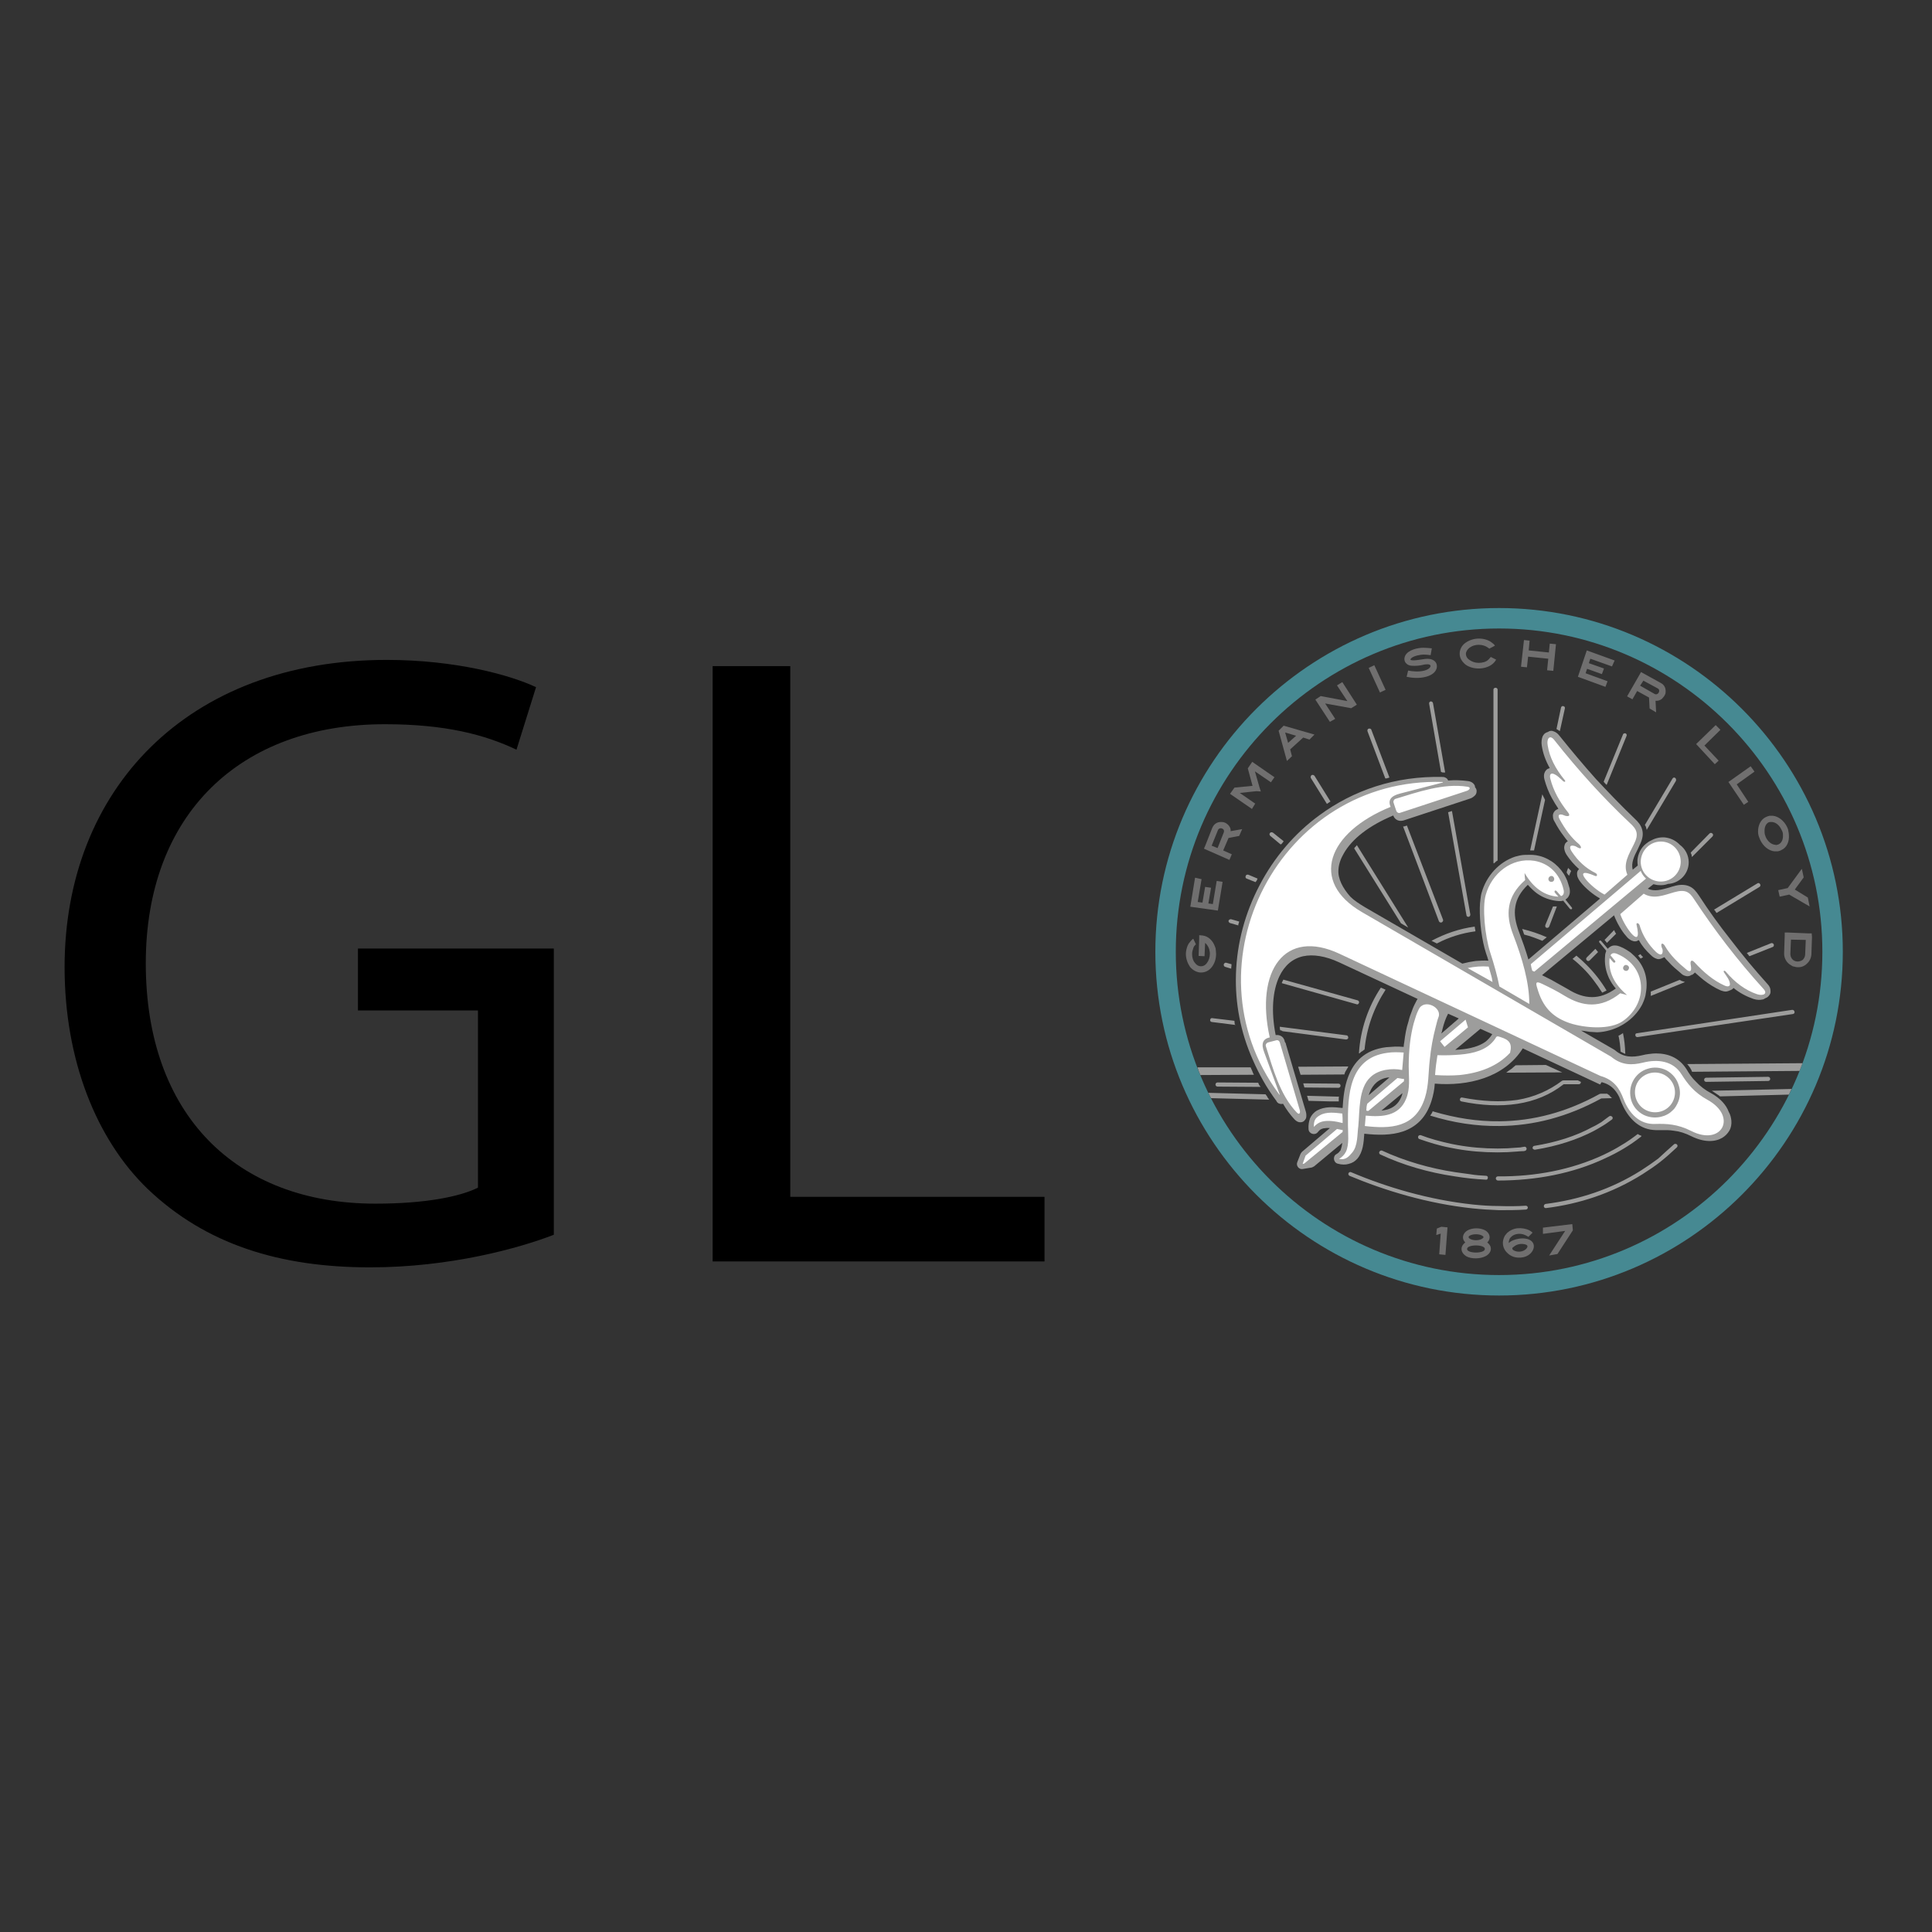
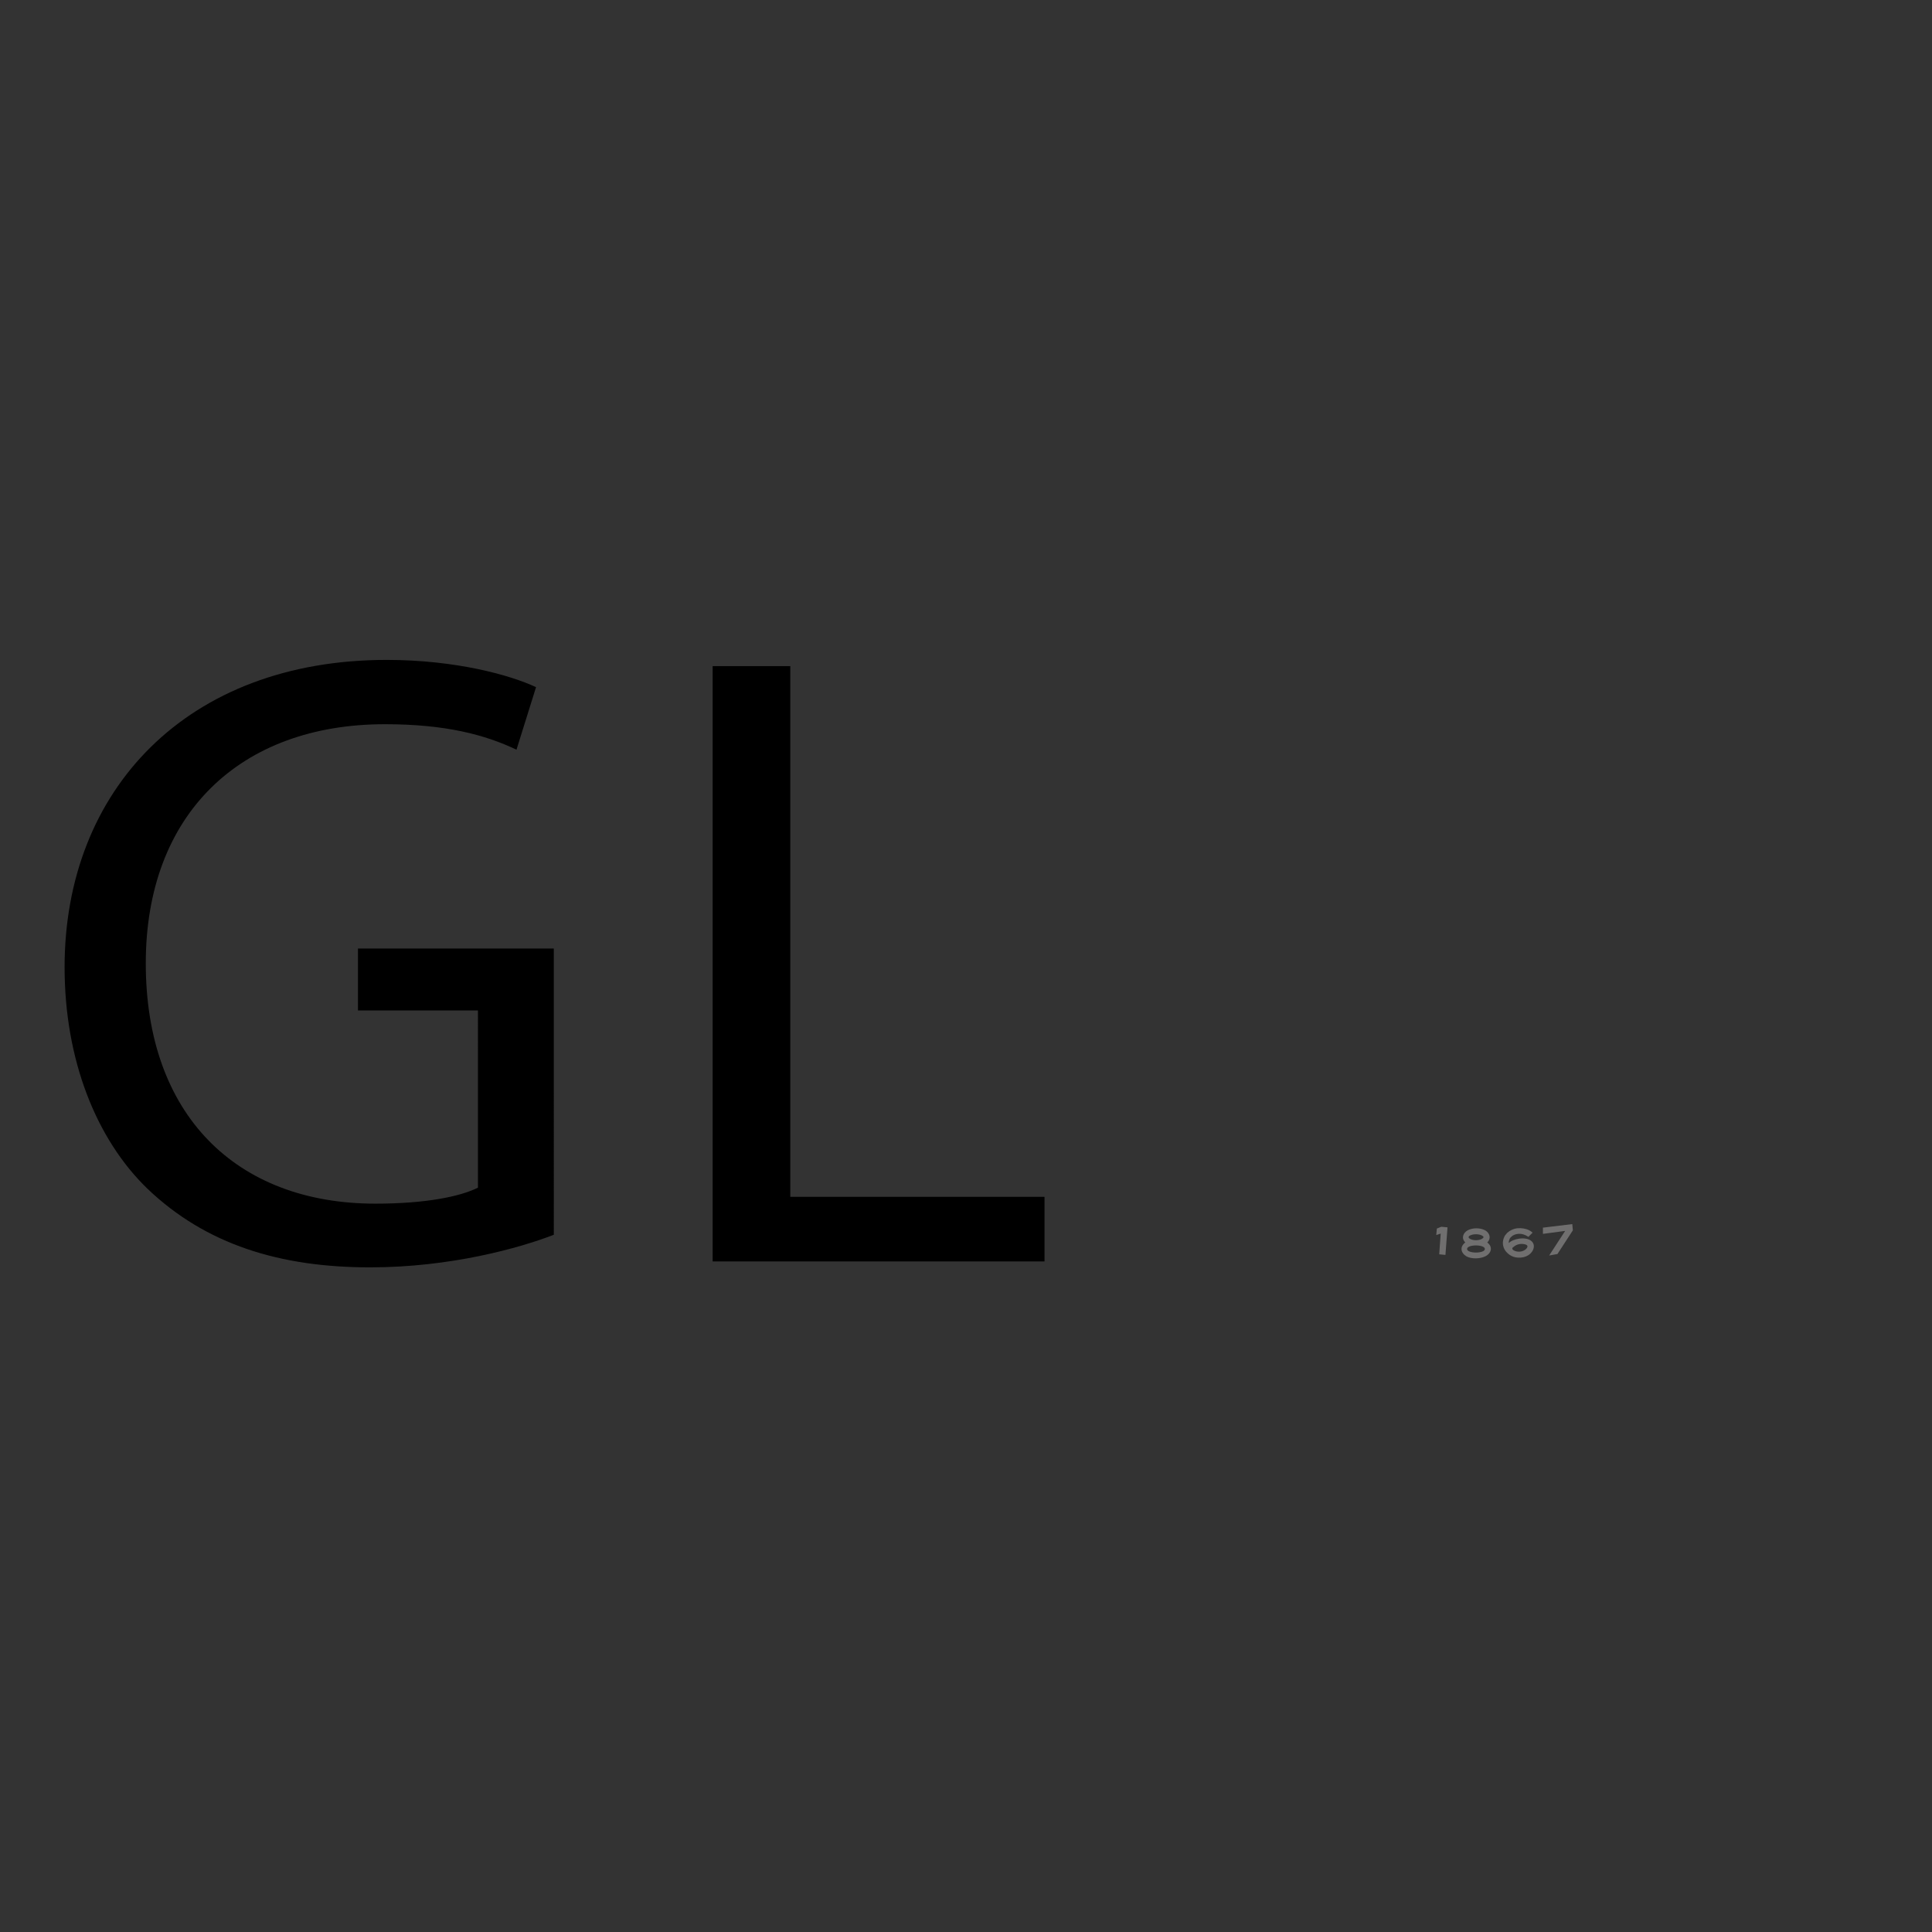
<svg xmlns="http://www.w3.org/2000/svg" version="1.1" id="layer" x="0px" y="0px" viewBox="0 0 652 652" style="enable-background:new 0 0 652 652;" xml:space="preserve">
  <rect x="0" y="0" width="652" height="652" fill="#333333" stroke="none" />
  <style type="text/css"> .st0{fill-rule:evenodd;clip-rule:evenodd;fill:#468992;} .st1{fill-rule:evenodd;clip-rule:evenodd;fill:#706F6F;} .st2{fill-rule:evenodd;clip-rule:evenodd;fill:#9D9D9C;} .st3{fill-rule:evenodd;clip-rule:evenodd;fill:#FFFFFF;} </style>
  <g>
-     <path class="st0" d="M505.9,205.2c63.9,0,116,52.1,116,116s-52.1,116-116,116c-63.9,0-116-52.1-116-116S442,205.2,505.9,205.2 M505.9,212.1c60.1,0,109.1,49,109.1,109.1s-49,109.1-109.1,109.1c-60.1,0-109.1-49-109.1-109.1S445.8,212.1,505.9,212.1" />
-     <path class="st1" d="M482.8,221.1c-0.8-0.1-1.6-0.2-2.4-0.2c-0.9,0-3.4,0.4-4.2,1.3c-0.3,0.3-0.3,0.6,0.2,0.6 c1,0.2,2.7-0.2,3.7-0.3c1.1-0.2,2.2-0.3,3.2,0.1c1,0.4,1.7,1.2,1.6,2.5c-0.2,1.9-2.1,2.9-3.7,3.3c-2.2,0.6-4.7,0.4-6.5,0l0.5-2.1 c1.5,0.3,3.7,0.5,5.5,0c0.7-0.2,1.5-0.5,1.9-1.1c0.6-0.8-0.4-1.1-1.1-1c-0.3,0-0.6,0-1,0.1c-0.7,0.2-1.9,0.4-3.1,0.4 c-1.1,0-2.2,0-3-1c-0.5-0.6-0.6-1.5-0.2-2.4c1-2,4.2-2.7,6.2-2.7c0.9,0,1.8,0.1,2.8,0.2L482.8,221.1z M463.8,224.5l3.8,8.3 l-1.9,0.9l-3.8-8.3L463.8,224.5z M499.1,215.5L499.1,215.5c1.7,0,3.3,0.5,4.4,1.4c0.4,0.3,0.8,0.6,1,1l-1.9,1 c-0.1-0.1-0.3-0.2-0.4-0.3c-0.8-0.6-1.9-1-3.2-1c-1.2,0-2.3,0.4-3.1,1c-0.7,0.6-1.2,1.3-1.2,2.1c0,0.7,0.4,1.5,1.2,2 c0.8,0.6,1.9,1,3.1,1c1.3,0,2.4-0.3,3.2-1c0.3-0.3,0.6-0.6,0.9-1l1.8,0.9c-0.3,0.6-0.8,1.2-1.5,1.7c-1.1,0.8-2.7,1.3-4.4,1.3 c-1.7,0-3.3-0.5-4.4-1.3c-1.2-1-2-2.2-2-3.7c0-1.4,0.7-2.8,2-3.7C495.9,216,497.5,215.5,499.1,215.5 M516.2,216.2l-0.3,3.3l6.8,0.7 l0.3-3l2.1,0.2l-0.9,9l-2.1-0.2l0.4-3.9l-6.8-0.7l-0.4,3.6l-2-0.2l1-9L516.2,216.2z M403.6,318.7c-0.2,0.1-0.3,0.3-0.5,0.5 c-0.2,0.2-0.3,0.5-0.4,0.8c-0.2,0.6-0.4,1.2-0.4,1.9c0,1.2,0.3,2.3,1,3.1c0.5,0.7,1.2,1.1,2,1.1c0.8,0,1.5-0.4,2-1.1 c0.6-0.8,1-1.9,1-3.1v0c0-0.3,0-0.7-0.1-0.9c0-0.3-0.1-0.6-0.2-0.9c-0.3-0.8-0.8-1.5-1.3-1.9l-0.2,4.5l-2-0.1l0.2-5.9l0-1.1 l1.1,0.1c1.9,0.2,3.5,1.7,4.2,3.7c0.2,0.4,0.3,0.8,0.3,1.2c0,0.4,0.1,0.8,0.1,1.3v0c0,1.7-0.5,3.2-1.4,4.4 c-0.9,1.2-2.2,1.9-3.7,1.9c-1.4,0-2.8-0.8-3.7-1.9c-0.8-1.2-1.4-2.7-1.4-4.4c0-1,0.3-2,0.6-2.8c0.2-0.4,0.4-0.8,0.7-1.1 c0.2-0.3,0.5-0.6,0.8-0.9c0.1-0.1,0.2-0.2,0.4-0.3L403.6,318.7z M405.5,296.7l-1.3,7.7l1.6,0.2l0.9-5.3l2,0.3l-0.9,5.3l1.5,0.2 l1.3-7.8l2,0.3l-1.6,9.7l-9.3-1.3l1.6-9.8L405.5,296.7z M410.9,286.2l2.1-5.3c0.5-1.3-1.5-2-2-0.7l-2.1,5.2L410.9,286.2z M418.2,282.1l-3.6,0.7l-1.8,4.2l2.9,1.3l-0.8,1.9l-7.7-3.4l-0.9-0.4l0.4-0.9l2.4-6.1c0.6-1.4,1.7-2,2.9-2c0.4,0,0.9,0,1.3,0.2 c0.4,0.1,0.7,0.4,1.1,0.7c0.6,0.6,1,1.3,0.9,2.2l3.9-0.7L418.2,282.1z M422.5,273l-7.4-5.1l1.5-2.1l6.1-0.6l-1.6-5.9l1.5-2.2 l7.5,5.2l-1.2,1.7l-5.4-3.7l1.6,5.6l0.4,1.2L424,267l-5.6,0.6l5.2,3.6L422.5,273z M544,224.9l-7.3-2.6l-0.5,1.5l5.1,1.8l-0.7,1.9 l-5-1.8l-0.5,1.5l7.4,2.7l-0.7,1.9l-9.3-3.4l3-8.9l9.4,3.4L544,224.9z M553.5,231.4l4.9,2.8c1.2,0.6,2.2-1.3,1-1.9l-4.8-2.6 L553.5,231.4z M556.7,239.1l-0.2-3.7l-4-2.2l-1.6,2.8l-1.8-1l4.2-7.3l0.5-0.9l0.9,0.5l5.8,3.2c1.3,0.7,1.7,1.9,1.6,3.1 c0,0.5-0.2,0.8-0.4,1.2c-0.2,0.3-0.5,0.7-0.8,1c-0.6,0.5-1.4,0.8-2.2,0.7l0.2,3.9L556.7,239.1z M439.8,248.9l-4.4,4l0.6,2.3 l-1.7,1.6l-2.8-10.2l1.7-1.7l10.4,3l-1.7,1.7L439.8,248.9z M433.7,247.2l1,3.5l2.7-2.4L433.7,247.2z M448.8,243.6l-4.9-7.5l1.8-1.2 l9,1.7l-3.5-5.3l1.8-1.1l4.9,7.6l-1.9,1.2l-8.8-1.6l3.4,5.2L448.8,243.6z M575.2,251.6l4.8,5.1l-1.3,1.2l-6.3-6.8l6.6-6.4l1.6,1.6 L575.2,251.6z M586.1,264.7l3.9,5.9l-1.5,1l-5.2-7.7l7.5-5.3l1.3,1.8L586.1,264.7z M596,275.7L596,275.7c0.4-0.2,0.8-0.3,1.2-0.4 c0.4,0,0.8,0,1.1,0c1.9,0.2,3.8,1.7,4.8,3.8v0v0c0.2,0.4,0.4,0.9,0.4,1.3c0.1,0.4,0.2,0.9,0.2,1.3c0.2,2.3-0.7,4.4-2.6,5.2 c-0.3,0.2-0.7,0.3-1.1,0.4c-0.4,0-0.8,0-1.2,0c-1.9-0.2-3.8-1.7-4.8-3.9c-0.2-0.4-0.3-0.8-0.5-1.3c-0.1-0.4-0.2-0.8-0.2-1.2 C593.2,278.6,594.2,276.5,596,275.7 M596.9,277.5L596.9,277.5c-1,0.5-1.5,1.7-1.4,3.2c0,0.3,0,0.6,0.1,0.9c0.1,0.3,0.2,0.6,0.3,0.9 v0c0.7,1.5,1.9,2.5,3.2,2.6c0.2,0.1,0.4,0.1,0.6,0c0.2,0,0.4-0.1,0.6-0.2c1-0.5,1.5-1.7,1.4-3.1c0-0.4,0-0.6-0.1-0.9 c-0.1-0.3-0.2-0.6-0.4-0.9c-0.7-1.5-1.9-2.5-3.2-2.6c-0.2,0-0.4,0-0.7,0C597.3,277.4,597.1,277.5,596.9,277.5 M603.8,301.9 l-3.2,0.7l-0.5-2.2l3.2-0.7l4.7-6.4l0.1,0l0.6,2.8l-3,4.1l4.4,2.7l0.6,3L603.8,301.9z M611.5,316.2l-0.2,5.9v0 c-0.1,1.2-0.6,2.3-1.5,3.1c-0.8,0.8-1.9,1.3-3.2,1.2h-0.1c-0.3,0-0.7-0.1-1-0.2c-0.4,0-0.7-0.2-1-0.4c-1.5-0.8-2.5-2.4-2.4-4.2 l0.2-5.9l0-1h1l7.1,0.3l1,0L611.5,316.2z M609.4,317.2l-5-0.1l-0.2,4.8c0,1,0.5,1.9,1.3,2.3c0.9,0.5,2.1,0.3,2.9-0.3 c0.4-0.4,0.8-1.1,0.8-1.8L609.4,317.2z" />
    <path class="st1" d="M522.8,423.7l5.4-8.3l-7.5,1v-2.1l9.9-1.2l0.2,2.1l-5.2,8L522.8,423.7z M510.9,422c1.3,0.7,3.2,0.5,4.2-0.6 c0.7-0.8,0.4-1.3-0.6-1.5c-1.3-0.3-2.7,0-3.7,0.9C510.2,421.1,510.2,421.6,510.9,422 M515.8,417.4c-1.1-0.7-2.1-1.1-3.5-1 c-0.9,0.1-1.7,0.4-2.3,1c-0.2,0.2-0.4,0.4-0.5,0.6c-0.2,0.5-0.4,1-0.3,1.5c1.2-1.4,5.8-2.4,7.7-0.6c1.2,1.1,0.8,2.8-0.2,3.9 c-0.8,0.9-2,1.5-3.5,1.6c-1.2,0.1-2.3-0.1-3.2-0.6c-0.8-0.4-1.4-1-1.9-1.6c-0.5-0.7-0.8-1.4-0.9-2.3c-0.1-0.9,0.1-1.8,0.6-2.8 c0.3-0.4,0.6-0.8,0.9-1.1c0.9-0.8,2.2-1.4,3.5-1.5c1.3-0.1,2.7,0.1,3.9,0.7c0.4,0.2,0.8,0.5,1.1,0.8L515.8,417.4z M484.9,414.6 l1.5-0.6l2.1,0.2l-0.7,9.3l-2.1-0.2l0.5-7l-1.5,0.5L484.9,414.6z M500.5,417.2c0.2,0.3,0.2,0.3,0,0.6c-1.1,1-3.7,1-4.8,0 c-0.1-0.2-0.1-0.3,0-0.6C496.8,416.3,499.4,416.3,500.5,417.2 M501.1,421.5c0,1.6-6,1.6-6,0C495.1,419.9,501.1,419.9,501.1,421.5 M501.4,423.9c2-1.1,2.4-3.2,0.5-4.6c1.4-1.3,0.9-3.2-0.7-4.1c-1.7-0.9-4.2-0.9-5.9,0c-1.6,0.9-2.2,2.7-0.8,4.1 c-1.9,1.4-1.6,3.5,0.4,4.7C496.6,424.9,499.5,424.9,501.4,423.9" />
-     <path class="st2" d="M484.2,365.7L484.2,365.7c-0.1,1.9-0.5,3.9-1.1,5.8c-1.8,5.8-5.3,8.8-9.5,10.3c-4.1,1.4-8.7,1.3-13.2,0.8v0.2 c-0.2,2.8-0.4,5.9-2.3,8.2c-0.8,0.9-1.7,1.5-3,1.8c-1,0.3-2.3,0.3-3.7-0.1c-1.4-0.4-1.7-2.5-0.4-3.2c0.5-0.3,0.9-0.6,1.2-1.1 c0.1,0,0.1-0.1,0.2-0.2c0-0.1,0.1-0.2,0.1-0.3c0,0,0,0,0,0c0.2-0.6,0.4-1.4,0.5-2.2l-9.5,7.9c-0.1,0.1-0.6,0.3-0.8,0.4l-3,0.5 c-1.3,0.3-2.4-1.1-1.9-2.3l1.1-2.8c0-0.1,0.4-0.6,0.5-0.7l9.4-8c-0.8-0.1-1.6,0-2.2,0.1h0c-0.1,0-0.2,0.1-0.3,0.1l-0.3,0.1 c-0.5,0.2-0.9,0.6-1.3,1.1c-1,1.2-3,0.5-3.1-1c-0.1-1.4,0.1-2.6,0.5-3.7c0.5-1.1,1.3-2,2.3-2.6c2.7-1.5,5.7-1.2,8.5-0.9 c0.1,0,0.1,0,0.2,0c0.2-3.5,0.6-7.1,1.8-10.3c1.9-5.2,5.6-9.3,12.9-10.2c1-0.1,2-0.1,3-0.2c0.9,0,1.9,0,2.9,0.1h0 c0-0.5,0.1-1,0.2-1.6c0.3-2.5,0.7-4.8,1.4-6.9c0.3-1.3,0.7-2.5,1.2-3.7c0.4-1.2,1-2.4,1.6-3.5c0.1-0.2,0.2-0.3,0.3-0.5L452,324.8 c-4.7-2.2-8.9-2.8-12.2-2.1c-1.8,0.4-3.4,1.2-4.7,2.3c-1.4,1.2-2.5,2.7-3.4,4.6c-2.2,4.8-2.8,11.6-1.2,19.7c1-0.1,1.9,0.2,2.5,0.9 c0.1,0.1,0.2,0.3,0.3,0.5c0.1,0.2,0.2,0.3,0.2,0.5v0l0.1,0.4c0.1,0.1,0.1,0.2,0.2,0.3c0.1,0.2,0.2,0.4,0.2,0.6l6.7,22.7 c0.2,0.7,0.2,1.4,0.1,2c-0.1,0.4-0.4,0.8-0.7,1.1c-0.5,0.4-1,0.5-1.7,0.4c-0.5-0.1-1-0.4-1.5-0.9c-1.5-1.6-2.8-3.4-3.9-5.3 c-0.5,0.1-0.9,0.1-1.4-0.1c-0.3-0.1-0.6-0.4-0.8-0.7v-0.1c-3.3-4.4-5.9-9.1-8-13.9c-4.2-9.4-6-19.2-5.7-28.9 c0.3-10.5,3.1-20.8,8-30.1c4.8-9.2,11.7-17.4,20.2-23.6c11.4-8.4,25.6-13.3,41.6-12.9c0.5,0,0.9,0.2,1.2,0.4 c0.3,0.2,0.5,0.5,0.6,0.8c2.3-0.2,4.5-0.1,6.8,0.2c0.7,0.1,1.3,0.4,1.7,0.8c0.4,0.4,0.6,0.8,0.6,1.3c0.4,0.4,0.6,1,0.5,1.5 c0,0.4-0.2,0.9-0.5,1.2c-0.4,0.4-1,0.9-1.7,1.1l-22.5,7.4c-0.2,0-0.4,0.1-0.6,0.1v0c-0.2,0-0.4,0-0.6,0c-1-0.1-1.9-0.8-2.2-1.8 c-8.2,3.4-13.9,7.9-16.7,12.8c-1,1.7-1.7,3.6-1.8,5.4c-0.3,3.1,1.5,6.4,4,9.2c1.3,1.3,3,2.4,5,3.6l32.8,19c1.5-0.4,3-0.7,4.5-0.9 c1.4-0.1,2.8-0.2,4.3-0.1c-0.2-0.8-0.5-1.6-0.8-2.5c-1.4-4.2-2.2-10.6-2.1-15.4c0-1,0.1-1.9,0.2-2.7c0.1-0.9,0.2-1.7,0.4-2.3v0 c1.6-5.7,5.9-10.4,11.3-12.2c1.1-0.3,2.2-0.6,3.4-0.6s2.3-0.1,3.5,0.1l0.1,0c3.8,0.6,7.2,2.8,9.5,6.4c0.4,0.7,0.8,1.5,1.1,2.2 c0.3,0.8,0.5,1.7,0.8,2.6v0c0.1,0.5,0.1,0.9,0.1,1.2h0c0,0.7-0.3,1.4-0.7,1.9c-0.2,0.2-0.5,0.5-0.8,0.7l2.1,2.6 c0.2,0.2,0.2,0.5,0,0.6c-0.1,0.1-0.4,0.1-0.6-0.1l-2.3-2.8c0,0-0.1,0-0.1,0.1c-0.4,0.1-0.9,0.1-1.3,0.1c-2.8-0.2-5.3-1.1-7.4-2.6 c-1.1-0.8-2.1-1.8-3.1-2.9c-2.5,2.4-3.8,4.8-4.2,7.3c-0.5,2.7,0.1,5.6,1.2,8.5c1.2,3.2,2.3,6.3,3.2,9.4l24.1-20.5l-0.1-0.2 c-2.2-1.2-4.9-3.5-6.3-5.3c-0.6-0.7-1-1.5-1.2-2.1c-0.2-1.1-0.1-1.8,0.6-2.4c-1.6-1.4-3-3-4.2-4.8c-0.5-0.8-0.7-1.4-0.8-2.1 c-0.1-0.6,0.1-1.2,0.3-1.7c0.2-0.3,0.5-0.6,0.9-0.8c-0.5-0.6-1-1.2-1.4-1.8c-1.1-1.4-2.1-3-3-4.7c-0.4-0.6-0.6-1.2-0.6-1.7 c-0.1-0.6,0-1.1,0.3-1.6c0.3-0.5,0.7-0.8,1.2-1c0.1,0,0.2-0.1,0.3-0.2c-0.8-1.2-1.5-2.3-2.2-3.6c-1.1-2-1.9-4.1-2.5-6.3 c-0.2-0.8-0.2-1.5,0-2.1c0.1-0.3,0.3-0.7,0.6-1c0.2-0.3,0.6-0.5,1-0.6c0,0,0.1-0.1,0.2-0.1c-1.4-2.5-2.3-5-2.7-7.6 c-0.2-1.2,0-2.3,0.3-3.1c0.3-0.5,0.6-1,1.1-1.2c0.2-0.1,0.3-0.2,0.5-0.2c0.1,0,0.1-0.1,0.2-0.1c0.6-0.4,1.2-0.5,1.9-0.2 c0.6,0.2,1.3,0.6,1.9,1.4c4.1,5.1,8.2,10,12.4,14.7c4.3,4.6,8.6,9.1,13,13.3c1.3,1.2,2.2,2.3,2.6,3.8c0.4,1.5,0.2,3.1-0.9,5.3 c-0.1,0.3-0.4,0.8-0.6,1.3c-1.2,2.3-2.3,4.6-1.7,6.9l1.7-1.4c-0.1-0.6-0.1-1.3-0.1-1.9c0.2-2,1.1-4,2.8-5.4 c0.6-0.5,1.2-0.9,1.9-1.2c1.4-0.8,3-1.1,4.5-1c1.9,0.2,3.7,1,5.1,2.5c1.8,1.3,3,3.5,3,5.9c0,3.9-3.1,7.1-7,7.3 c-1,0.4-2.1,0.5-3.2,0.4c-0.6,0-1.1-0.2-1.7-0.3l-1.9,1.5c2.3,1.1,4.7,0.3,7.3-0.4c0.5-0.2,1-0.3,1.3-0.4h0c2.3-0.7,4-0.6,5.4,0 c1.4,0.6,2.3,1.7,3.3,3.2c3.3,5.1,6.9,10.1,10.8,15c3.8,5,7.9,9.9,12.3,14.8c0.7,0.7,1,1.5,1,2.2c0.1,0.7-0.1,1.3-0.6,1.8 c-0.3,0.4-0.7,0.6-1.2,0.8c-0.3,0.2-0.6,0.4-0.9,0.4c-0.8,0.2-1.9,0.2-3.1-0.2c-2.3-0.8-4.6-2-6.7-3.7c-0.1,0.2-0.3,0.4-0.5,0.5 c-0.2,0.1-0.4,0.2-0.6,0.3c0,0,0,0-0.1,0c-0.3,0.2-0.7,0.3-1.1,0.4c-0.6,0.1-1.3-0.1-2.1-0.4c-2-0.9-3.9-2.1-5.7-3.5 c-1-0.8-1.9-1.6-2.9-2.5c-0.3,0.3-0.6,0.6-1,0.8c-0.1,0-0.1,0-0.2,0c-0.1,0.1-0.3,0.2-0.5,0.3c-0.5,0.2-1.1,0.2-1.6,0 c-0.5-0.1-1-0.4-1.5-0.9c-1.4-1.2-2.9-2.4-4.1-3.8c-0.5-0.5-1-1-1.4-1.6c-0.1,0.1-0.2,0.2-0.4,0.2c-0.1,0-0.1,0-0.2,0.1 c-0.1,0.1-0.3,0.1-0.5,0.2c-0.5,0.2-1.1,0.3-1.7,0c-0.6-0.2-1.2-0.6-1.8-1.2c-1.6-1.5-3-3.1-4-5c0,0-0.1,0-0.2,0 c-0.6,0.5-1.4,0.5-2.3,0.1c-0.6-0.3-1.3-0.8-1.8-1.5c-1.5-1.6-3.2-4.6-4.1-7l-24.3,20.2c1,0.5,2,1,3,1.5c1.8,1,3.7,2.1,5.7,3.2 c2.7,1.7,5.4,2.7,8.2,2.7c2.6,0,5.2-0.9,8-2.9c-1-1.1-1.7-2.3-2.3-3.5c-1.1-2.4-1.6-4.9-1.3-7.7c0-0.5,0.2-0.9,0.3-1.3 c0-0.1,0-0.1,0.1-0.2l-2.3-2.8c-0.2-0.2-0.2-0.4,0-0.6c0.1-0.2,0.4-0.1,0.6,0.1l2.2,2.6c0.2-0.3,0.5-0.5,0.8-0.7 c0.6-0.4,1.3-0.5,2-0.4c0.4,0,0.8,0.2,1.2,0.3h0c0.8,0.3,1.6,0.7,2.4,1.2c0.7,0.4,1.4,0.9,2,1.5c3.2,2.8,4.8,6.5,4.7,10.4v0v0 c0,1.2-0.2,2.4-0.4,3.5c-0.3,1.2-0.7,2.2-1.2,3.2c-2.7,5-8.1,8.5-14,9.1h0c-0.7,0.1-1.4,0.1-2.3,0c-0.8,0-1.7-0.1-2.7-0.3 c-0.4-0.1-0.9-0.1-1.5-0.2l11.1,6.4l0.3,0.2c1.5,1.3,3,1.9,4.5,2.1c1.5,0.2,3.1,0,4.8-0.4c0.7-0.2,1.4-0.3,2.2-0.4 c0.8-0.1,1.5-0.2,2.3-0.2c4.1,0,7.9,1.4,10.4,5.4c0.9,1.5,1.8,2.9,3.2,4.2c1.3,1.4,2.9,2.7,5,3.8c3.3,1.8,5.2,4.1,6,6.3 c0.6,1,0.8,2.1,0.9,3c0.1,1.2-0.1,2.4-0.7,3.4c-0.6,1-1.4,1.8-2.4,2.4c-2.4,1.4-6,1.6-10.3-0.5c-2.2-1.1-4.1-1.7-6-1.9 c-3-0.5-5.1,0.1-8-0.4c-4.8-0.9-7.9-4.8-9.7-9.1c-0.2-0.5-0.4-1-0.6-1.5c0-0.1-0.1-0.2-0.1-0.3c-0.5-1-1-1.8-1.7-2.6 c-1-1.1-2.3-2-4.3-2.5L540,366l-26.1-12.2C507.6,363.8,495.3,366.6,484.2,365.7 M503.6,349l-4-1.8l-8.5,7.1c0.5,0,1.1-0.1,1.5-0.1 c3.6-0.3,6.6-1.1,8.8-2.7C502.2,350.8,503,350,503.6,349 M492.3,343.7l-3.6-1.6c-0.8,1.5-1.4,3.2-1.9,5.2c-0.1,0.5-0.2,1-0.4,1.5 L492.3,343.7z M446.7,380.8C446.7,380.8,446.7,380.8,446.7,380.8 M461.9,369.6l7-6c-0.5,0-1,0.1-1.4,0.2 C464.4,364.6,462.8,366.8,461.9,369.6 M466.2,374.8c0.7-0.1,1.4-0.2,2.1-0.4c1.9-0.6,3.6-1.8,4.6-4.2c0.2-0.4,0.3-0.9,0.4-1.3 L466.2,374.8z" />
-     <path class="st3" d="M549.5,326c-0.4-0.4-1-0.5-1.4-0.1c-0.4,0.4-0.5,1-0.1,1.4c0.3,0.4,1,0.5,1.4,0.1 C549.8,327,549.9,326.4,549.5,326 M520.6,332.1c2.7,1.3,4.7,2.3,7.5,4c5.9,3.6,12.1,4.4,18.7-0.9c0.8,0.2,1.5,0.4,2.3,0.6 c-4.2-3.5-6.4-7.7-5.9-12.5v0l1.2,1.4c0.2,0.2,0.4,0.2,0.6,0.1c0.2-0.2,0.2-0.4,0-0.6l-1.5-1.8c0.4-0.8,1.2-0.9,2.2-0.5 c5.5,2.3,8.1,6.8,8.1,11.5c0,4.6-2.5,8.6-6,11.1c-4.4,3.2-13.1,2.4-18,0.8c-5-1.7-8.7-4.6-10.7-10.8 C518.3,332,517.8,330.7,520.6,332.1 M440.1,392.7l-0.5,0.1l1-2.8l10.6-9c0.5,0.1,1,0.2,1.5,0.3c0.1,0,0.3,0,0.4,0v0.3v0.4 L440.1,392.7z M461.8,374.9c-0.2,0-0.5,0-0.7-0.1h0c0-0.8,0.1-1.6,0.3-2.3l10.2-8.7c0.6,0.1,1.2,0.2,1.8,0.3h0.4v0.8L461.8,374.9z M486,351.4l8.6-7.3l0.8,2.6l-7.9,6.6L486,351.4z M495.3,326.7c2.3-0.5,4.7-0.7,7.1-0.5l0.1,0.4l0.2,0.7l0.2,0.7l0.2,0.7l0.2,0.7 l0.2,0.8l0.1,0.7l0.1,0.5L495.3,326.7z M474.5,370.9c1.5-3.6,0.9-7.2,0.9-11c0-5.7,0.6-10.5,1.7-14.6c0.6-2,0.9-3.1,1.7-4.7 c1.8-3.7,8.1-0.6,6.6,2.8c-0.4,1.1-0.5,1.7-0.9,3.2c-0.9,3.4-1.6,7.1-2,11.2c-0.5,4.3-0.3,8.4-1.6,12.6 c-3.2,10.3-11.8,10.6-20.3,9.6c0.1-1.4,0.2-2,0.3-3.5C466.4,377,472.1,376.7,474.5,370.9 M524.3,296c0.3,0.4,0.3,1-0.1,1.4 c-0.4,0.3-1.1,0.3-1.4-0.1c-0.4-0.4-0.3-1.1,0.1-1.4C523.3,295.5,523.9,295.5,524.3,296 M516.1,338.8c0-7.2-2.3-15.2-5.5-23.5 c-2.5-6.5-2.3-12.7,4.1-18.3c-0.1-0.8-0.2-1.6-0.2-2.4c2.8,4.8,6.5,7.7,11.3,8h0.1l-1.2-1.4c-0.1-0.2-0.1-0.5,0-0.6 c0.1-0.1,0.4-0.1,0.6,0.1l1.5,1.7c0.8-0.2,1.1-1,0.9-2c-1.3-5.8-5.2-9.1-9.9-9.9c-7.7-1.2-14.4,4.3-16.4,11.5 c-1.2,4.1-0.3,13.8,1.5,19.4c1.3,4,2.4,7.9,3.1,11.5L516.1,338.8z M484.3,362.8c3,0.2,5.8,0.2,8.3,0c6.7-0.7,12.7-2.9,17-7.5 c0.8-3.2-0.3-4.4-3.2-5.3c-1.7-0.6-1.2-0.1-2.3,1.2c-2.5,3.1-6.6,4.3-11.4,4.7c-2.4,0.2-4.9,0.3-7.6,0.2 C484.7,358.7,484.5,360.1,484.3,362.8L484.3,362.8z M546.8,308.5c1.6,4.7,7.6,12.6,5.5,3.6c-0.2-0.8,0.7-0.7,1,0.1 c1,3.5,3,6.6,5.6,9.1c1.5,1.3,2.3,1,2.2-0.6c0-0.4-0.3-0.8-0.4-1.3c-0.3-1.4,0.7-1.1,1.2-0.1c1.8,3.1,4.4,5.6,7.1,7.8 c1.1,1,1.8,0.8,1.7-0.4c0-0.6-0.2-1.2-0.2-1.8c0.1-0.9,0.6-0.9,1.3-0.2c3.1,3.4,6.4,6.2,10.2,7.9c1.1,0.5,1.9,0.3,1.8-0.6 c-0.1-1.3-1.1-2.5-1.9-3.7c-0.5-0.6,0-1,0.5-0.4c3.1,3.7,6.7,6.3,10.5,7.6c2.1,0.7,3.8-0.1,2.2-1.8c-8.9-9.8-16.5-19.8-23.3-30.1 c-1.6-2.5-2.9-3.6-6.8-2.5c-3.5,1-6.9,2.5-10.3,0.5L546.8,308.5z M541.5,301.9c-4.3-2.1-12-10.1-3.2-6.3c0.8,0.3,0.9-0.6,0.1-1 c-3.3-1.6-5.9-4.1-7.9-7.1c-1.1-1.6-0.7-2.5,0.9-2c0.4,0.1,0.8,0.4,1.2,0.6c1.3,0.6,1.1-0.4,0.3-1.2c-2.7-2.2-4.8-5.2-6.5-8.3 c-0.7-1.3-0.5-1.9,0.7-1.7c0.5,0.1,1.1,0.5,1.7,0.5c0.9,0.1,1-0.4,0.4-1.2c-2.9-3.6-5-7.4-6-11.4c-0.3-1.2,0-1.9,0.9-1.7 c1.3,0.4,2.3,1.5,3.4,2.5c0.6,0.5,1,0.1,0.5-0.4c-3.1-3.8-5.1-7.7-5.7-11.7c-0.4-2.2,0.7-3.7,2.2-1.8c8.2,10.4,16.7,19.7,25.6,28.1 c2.2,2,3.1,3.6,1.3,7.1c-1.6,3.3-3.8,6.6-2.2,10.3L541.5,301.9z M438.6,374.5l-6.7-22.7c-0.2-0.6-0.7-0.9-1.3-0.7 c-0.9,0.2-1.8,0.5-2.7,0.7c-0.5,0.2-0.9,0.7-0.7,1.3c2.3,7.2,4.7,16.4,10.4,22.3C438.6,376.5,438.9,375.4,438.6,374.5 M495,266.9 l-22.5,7.4c-0.5,0.2-1.1-0.1-1.3-0.7c-0.3-0.9-0.6-1.7-0.9-2.7c-0.2-0.5,0.1-1.1,0.6-1.3c7.3-2.2,16.2-5.4,24.3-4.1 C496.6,265.7,495.9,266.6,495,266.9 M566,372.6L566,372.6c-0.3,0.6-0.6,1.1-1,1.6c-0.5,0.5-0.9,0.9-1.4,1.3c-2.5,1.8-6,2.2-9,0.7 c-2.1-1.1-3.5-2.9-4.1-4.9c-0.6-2.1-0.5-4.4,0.6-6.5h0c1.1-2.1,2.9-3.5,4.9-4.1c2.1-0.7,4.4-0.5,6.4,0.5h0c2,1.1,3.5,2.9,4.1,5 C567.2,368.2,567.1,370.5,566,372.6 M564.5,371.8c-1.7,3.3-5.8,4.5-9.1,2.8c-3.3-1.7-4.6-5.8-2.9-9.1c1.7-3.2,5.8-4.5,9.1-2.8 C565,364.5,566.2,368.5,564.5,371.8 M570.8,381.7c-4.7-2.4-8.5-2.5-12.1-2.4c-5.6,0.3-9-3.8-10.8-8.4c-1.3-3.5-3.2-6.5-7.8-7.8 l-88-41.2c-18.5-8.7-28.6,5.6-23.6,28.2c-2.4,0.5-3,2.2-1.8,5.2l5.1,13.9c0.2,0.4,0,0.3-0.2,0c-32.4-43.9,0.6-107,55.2-105.3 c0.2,0,0.2,0.2,0,0.2l-14.3,3.7c-3.1,0.8-4.2,2.2-3.2,4.5c-21.4,8.7-27.4,25.2-9.7,35.5l84.1,48.8c3.6,3,7.1,2.9,10.8,2 c4.8-1.2,10.1-0.7,13,4c1.9,3,4.2,6.1,8.8,8.6C586.4,376.8,581.1,386.9,570.8,381.7 M473.2,361.1l0.5-5.9c-1.8-0.1-3.7-0.2-5.5,0.1 c-13,1.7-13.4,14.5-13.3,24.4c0,2.7,0.5,6.6-0.7,9c-0.5,1-1.3,1.8-2.3,2.4c2.2,0.5,3.3-0.8,4.4-2.1c2-2.3,1.7-6.2,2.1-9 c0.5-5.2,0-12.7,4.1-16.5C465.2,360.9,469.8,360.4,473.2,361.1 M453.1,379c-2.3-0.6-4.9-1-6.9-0.5c-1.1,0.3-2,0.9-2.8,1.8 c-0.1-2.2,0.6-3.1,2-3.9c2.2-1.3,5.1-0.9,7.6-0.6v0C453.1,377.1,453.1,377.7,453.1,379 M517.8,327.9l-0.7-0.3 c-0.2-0.7-0.4-1.4-0.5-2.2l37.1-31.5c0.3,0.8,0.7,1.4,1.2,2c0.2,0.2,0.4,0.4,0.6,0.6L517.8,327.9z M560.5,284c3.7,0,6.7,3,6.7,6.8 c0,3.7-3,6.7-6.7,6.7c-3.8,0-6.8-3-6.8-6.7C553.8,287,556.8,284,560.5,284" />
-     <path class="st2" d="M404.1,360.2l17.9,0l0.1,0.1l0.2,0.5l0.2,0.4l0.2,0.5l0.2,0.5l0.2,0.4l0.1,0.1l-18.1,0.1 C404.7,361.9,404.4,361.1,404.1,360.2 M438.1,360l16.9-0.1l-0.1,0.3l-0.3,0.5l-0.3,0.5l-0.3,0.5l-0.2,0.5l-0.1,0.4l-14.8,0.1 L438.1,360z M511.5,359.5l10.2-0.1l5.5,2.5l-19,0.1l0.1,0l0.9-0.7l0.9-0.6l0.8-0.7L511.5,359.5z M569.1,359.1l39.2-0.3 c-0.3,0.9-0.7,1.7-1,2.6l-36.3,0.3l0-0.1l-0.1-0.2l-0.1-0.3l-0.2-0.3l-0.2-0.4l-0.3-0.4l-0.3-0.4l-0.3-0.4L569.1,359.1z M410.9,366.7c-0.4,0-0.7-0.3-0.7-0.7c0-0.4,0.3-0.7,0.7-0.7l13.7,0.1l0.1,0.2l0.2,0.5l0.3,0.4l0.2,0.3L410.9,366.7z M439.8,365.6 l11.9,0.1c0.4,0,0.7,0.3,0.7,0.7c0,0.4-0.3,0.7-0.7,0.7l-11.5-0.1L439.8,365.6z M575.8,365.1c-0.4,0-0.7-0.3-0.7-0.7 c0-0.4,0.3-0.7,0.7-0.7l20.9-0.3c0.4,0,0.7,0.3,0.7,0.7c0,0.4-0.3,0.7-0.7,0.7L575.8,365.1z M407.8,368.8l19.3,0.5l0.2,0.3l0.3,0.4 l0.2,0.4l0.3,0.4l0.2,0.3l-19.6-0.5C408.4,370.1,408.1,369.4,407.8,368.8 M441.1,369.8l10.8,0.3v0l-0.1,0.3l0,0.3l0,0.3l0,0.3v0.3 l0,0.1H451l-0.2,0h-0.3h-0.3h-0.3l-0.3,0h-0.3l-0.2,0l-7.5-0.2L441.1,369.8z M483.7,375.1c7.5,2.2,14.9,3.4,22.4,3.3 c11.2-0.1,22.5-3,33.7-9.2l0.4-0.1l2.2,0l0.1,0.1l0.1,0.1l0.2,0.1l0.1,0.1l0.2,0.1l0.1,0.2l0.1,0.1l0.1,0.1l0.1,0.1l0.1,0.1 l0.1,0.1l0.1,0.1l0.1,0.1l0.1,0.1l0,0l-3.6,0.1c-11.5,6.3-22.9,9.2-34.4,9.3c-7.8,0.1-15.6-1.1-23.3-3.5l0-0.1l0.3-0.4l0.3-0.5 l0.2-0.5L483.7,375.1z M577.7,368.1l26.9-0.6c-0.3,0.6-0.6,1.3-0.9,1.9l-23.2,0.6l-0.2-0.1l-0.2-0.2l-0.3-0.2l-0.3-0.2l-0.3-0.2 l-0.3-0.2l-0.3-0.2l-0.3-0.2l-0.3-0.2L577.7,368.1z M543.1,376.7c0.3-0.2,0.7-0.1,1,0.2c0.2,0.2,0.2,0.7-0.1,0.9v0 c-1,0.7-1.9,1.4-2.9,2c-1,0.6-2,1.2-3.1,1.8c-5.7,3-12.5,5.2-20,6.4c-0.3,0-0.7-0.2-0.8-0.5c0-0.4,0.2-0.8,0.6-0.8 c7.4-1.2,14-3.3,19.5-6.3c1.1-0.5,2.1-1.1,3.1-1.7C541.3,378,542.3,377.3,543.1,376.7 M514.4,387c0.4-0.1,0.7,0.2,0.8,0.6 c0,0.4-0.2,0.7-0.6,0.8h0c-0.3,0.1-0.8,0.1-1.2,0.1c-0.6,0-1,0.1-1.3,0.1c-2.2,0.2-4.4,0.3-6.7,0.3c-4.9,0-9.6-0.4-14-1.2 c-0.7-0.1-1.4-0.3-2.1-0.4c-3.7-0.7-7.1-1.8-10.3-2.9c-0.4-0.1-0.5-0.6-0.4-0.9c0.1-0.3,0.5-0.5,0.9-0.4c3.1,1.2,6.5,2.1,10.1,2.9 c0.6,0.1,1.4,0.3,2.1,0.4c4.4,0.8,9,1.2,13.7,1.2c2.2,0,4.4-0.1,6.6-0.3c0.6,0,1-0.1,1.3-0.1C513.5,387.1,514,387.1,514.4,387 M514.4,387C514.5,387,514.5,387,514.4,387 M554,383.3c0,0-0.1,0.1-0.1,0.2c-0.5,0.4,0.2-0.2-0.1,0.1c-1.9,1.5-3.8,2.8-5.8,4 c-2,1.2-4.1,2.3-6.3,3.3c-11,5.2-23.6,7.5-36.2,7.5c-0.4,0-0.7-0.4-0.7-0.7c0-0.4,0.3-0.7,0.7-0.7c12.5,0.1,24.8-2.2,35.7-7.3 c2.1-1,4.2-2.1,6.1-3.3c1.9-1.1,3.7-2.4,5.4-3.7l0.3,0.2l0.4,0.2l0.5,0.2L554,383.3z M501.5,396.8c0.4,0,0.7,0.3,0.6,0.7 c0,0.4-0.3,0.7-0.7,0.6h0c-1.7-0.1-3.5-0.2-5.2-0.4c-1.7-0.2-3.5-0.4-5.2-0.7c-8.9-1.3-17.5-3.8-25.2-7.4c-0.3-0.1-0.5-0.6-0.3-0.9 c0.2-0.4,0.6-0.5,0.9-0.4c7.6,3.5,16.1,6,24.8,7.3c1.7,0.2,3.4,0.5,5.1,0.7C498,396.6,499.7,396.7,501.5,396.8 M564.9,386.2 c0.3-0.3,0.7-0.2,1,0c0.3,0.3,0.3,0.7,0,1c-1.8,1.7-3.7,3.4-5.6,4.9c-1.9,1.5-3.9,2.8-5.9,4.1c-10.3,6.5-21.4,10.1-32.7,11.5 c-0.3,0-0.7-0.2-0.7-0.6c0-0.4,0.2-0.7,0.6-0.8c11.1-1.4,22.1-4.9,32.2-11.3c1.9-1.2,3.9-2.6,5.8-4 C561.2,389.5,563,387.9,564.9,386.2 M514.9,406.9c0.4,0,0.7,0.3,0.7,0.6c0,0.4-0.3,0.7-0.7,0.7c-3,0.2-6,0.2-9,0.2 c-3-0.1-6-0.3-8.9-0.6c-15.2-1.6-29.6-6-41.6-11c-0.3-0.2-0.5-0.6-0.3-0.9c0.1-0.3,0.6-0.5,0.9-0.3c11.8,5,26.1,9.3,41.1,10.9 c2.9,0.3,5.8,0.5,8.8,0.5C508.9,407.1,511.9,407.1,514.9,406.9 M493.2,371.7c-0.4-0.1-0.6-0.4-0.5-0.8c0.1-0.4,0.4-0.6,0.8-0.5 c6.7,1.3,12.9,1.6,18.5,0.8c5.6-0.9,10.7-3.1,15.2-6.5c0,0,0.3-0.1,0.4-0.1h4.9l1,0.5c0,0,0,0.1,0,0.1c0,0.4-0.3,0.7-0.7,0.7h-5.1 c-4.6,3.6-9.8,5.7-15.6,6.6C506.3,373.4,500,373.1,493.2,371.7 M458.6,355.5c0.5-8.1,3.1-15.7,7.4-22.2l1.6,0.7 c-3.9,6-6.4,12.8-7.1,20.2l-0.2,0.1l-0.5,0.4l-0.5,0.3l-0.4,0.4L458.6,355.5z M483.1,317.5c4.5-2.4,9.4-4.1,14.6-4.8v0.3l0.1,0.5 l0.1,0.5l0,0.3c-4.6,0.6-9,2-13,4.1L483.1,317.5z M513.7,313.5c2.9,0.7,5.6,1.6,8.3,2.8l-1.5,1.2c-2-0.8-4-1.6-6.1-2.1l-0.1-0.2 l-0.1-0.3l-0.1-0.3l-0.1-0.3l-0.1-0.3l-0.1-0.2L513.7,313.5L513.7,313.5z M532,322.5c1.2,1,2.3,2,3.4,3.1c2.6,2.6,4.9,5.5,6.8,8.7 l-0.1,0l-0.2,0.1l-0.2,0.1l-0.2,0.1l-0.2,0.1l-0.2,0.1l-0.2,0.1l-0.2,0.1c-1.9-3-4-5.8-6.4-8.2c-1.1-1.1-2.3-2.2-3.6-3.2L532,322.5 z M547.7,348.6c0.5,2.3,0.7,4.6,0.8,7l-0.2,0l-0.2-0.1l-0.2-0.1l-0.2-0.1l-0.2-0.1l-0.2-0.1l-0.2-0.1l-0.2-0.1l0,0 c-0.1-1.8-0.3-3.6-0.7-5.4l0.3-0.1l0.5-0.3l0.5-0.3L547.7,348.6z M454.4,349.4c0.4,0,0.6,0.4,0.6,0.8c0,0.4-0.4,0.6-0.8,0.6 l-21.4-2.8l-0.1-0.1l-0.2-0.1l-0.3-0.1l-0.2,0v-0.1l-0.1-0.7l0-0.4L454.4,349.4z M417,345.9l-8-1c-0.4,0-0.7-0.4-0.6-0.7 c0-0.4,0.4-0.7,0.7-0.6l7.5,0.9l0,0.2l0.1,1L417,345.9z M458.2,337.6c0.3,0.1,0.6,0.5,0.4,0.9c-0.1,0.3-0.5,0.6-0.8,0.4l-25.2-7.1 l0-0.2l0.2-0.4l0.2-0.4l0.1-0.2L458.2,337.6z M415.5,326.9l-2-0.6c-0.4-0.1-0.6-0.5-0.5-0.9c0.1-0.3,0.5-0.6,0.8-0.5l1.8,0.5v0.3 l-0.1,1V326.9z M417.9,312.3l-2.8-0.8c-0.3-0.1-0.6-0.5-0.5-0.8c0.1-0.3,0.5-0.5,0.8-0.5l2.8,0.8l-0.3,1L417.9,312.3z M423.7,297.7 l-3-1.2c-0.3-0.1-0.5-0.5-0.3-0.9c0.1-0.4,0.5-0.5,0.9-0.4l3.1,1.3l-0.3,0.7L423.7,297.7z M432.2,285l-3.5-2.9 c-0.3-0.3-0.4-0.7-0.1-1c0.2-0.3,0.6-0.3,1-0.1l3.6,2.9v0l-0.6,0.8L432.2,285z M475.1,312.8c0,0.1,0.1,0.1,0.1,0.2l-2.4-1.4 l-15.8-25.3l0.3-0.4l0.4-0.4l0.2-0.3L475.1,312.8z M447.8,271.3l-5.4-8.7c-0.2-0.3-0.1-0.7,0.2-1c0.3-0.2,0.7-0.1,1,0.2l5.4,8.7 l-0.2,0.1L447.8,271.3z M487,310.4c0.1,0.3-0.1,0.7-0.5,0.9c-0.3,0.1-0.7,0-0.9-0.4l-12.1-32l0.1,0h0.1l0.1,0l0.1,0l0.9-0.3 L487,310.4z M467.5,262.7l-6-15.9c-0.1-0.4,0-0.8,0.4-0.9c0.3-0.1,0.8,0,0.9,0.4l6.1,16.1l-1,0.3L467.5,262.7z M496.2,308.6 c0,0.4-0.2,0.7-0.5,0.8c-0.4,0.1-0.8-0.2-0.8-0.5l-6.2-34.8l1.3-0.4L496.2,308.6z M486.3,260.5l-4-23c-0.1-0.4,0.2-0.7,0.5-0.8 c0.4,0,0.7,0.2,0.8,0.6l4.1,23.4l-0.2,0l-0.3,0h-0.3L486.3,260.5z M504.1,291.4c-0.1-0.1-0.1-0.3-0.1-0.4l0-58.3 c0-0.3,0.3-0.6,0.7-0.6c0.4,0,0.7,0.3,0.7,0.6v57.7l-0.5,0.3l-0.4,0.4L504.1,291.4z M516.4,286.9l4.1-18.9l0,0.1l0.1,0.2l0.1,0.2 l0.1,0.2l0.1,0.2l0.1,0.2l0.1,0.2l0.1,0.2l0.1,0.2l0.1,0.2l0,0.1l-3.7,17h0l-0.3,0h-0.3l-0.2,0h-0.3l-0.2,0H516.4z M525.3,245.9 l1.5-7.1c0.1-0.4,0.4-0.6,0.8-0.5c0.4,0.1,0.6,0.4,0.5,0.8l-1.7,7.7l0-0.1l-0.2-0.1l-0.2-0.1l-0.1-0.1l-0.2-0.1l-0.1-0.1l-0.2-0.1 H525.3z M522.8,312.7c-0.2,0.4-0.6,0.5-0.9,0.4c-0.4-0.1-0.5-0.6-0.4-0.9l2.6-6.3l0.1,0l0.3,0h0.3l0.3,0l0.2,0h0.1L522.8,312.7z M528.8,294l0.4-1.1l0.3,0.3l0.3,0.3l0.3,0.3l0.1,0.2l-0.1,0.2l-0.1,0.2l-0.5,1.2v0l-0.1-0.2l-0.1-0.1l-0.1-0.1l-0.1-0.1l-0.1-0.2 l-0.1-0.1l-0.1-0.2l-0.1-0.1L528.8,294z M541.2,263.8l6.5-15.9c0.1-0.4,0.6-0.5,0.9-0.4c0.3,0.1,0.5,0.6,0.3,0.9l-6.7,16.5 l-0.2-0.2l-0.4-0.4L541.2,263.8L541.2,263.8z M555.1,278.4l9.3-15.6c0.2-0.4,0.6-0.5,0.9-0.3c0.3,0.2,0.4,0.6,0.3,1l-9.9,16.6 l0-0.2l-0.1-0.3l-0.1-0.4l-0.1-0.3L555.1,278.4L555.1,278.4z M536.5,324.1c-0.3,0.3-0.7,0.3-1,0c-0.3-0.3-0.3-0.7,0-1l2.9-2.9 l0.9,1.1L536.5,324.1z M541.5,317.2l3.2-3.3l0.1,0.1l0.1,0.3l0.1,0.2l0.2,0.3l0.1,0.2l0.1,0.1l-3.1,3.1L541.5,317.2L541.5,317.2z M570.6,287.7l6.3-6.4c0.3-0.3,0.7-0.3,1,0c0.3,0.2,0.3,0.7,0,1l-6.9,6.9l-0.1-0.3l0-0.3l-0.1-0.3l-0.1-0.2l-0.1-0.2L570.6,287.7z M552.8,322.5l0.8-0.5l0.1,0.1l0.2,0.3l0.3,0.3l0.3,0.3l-0.8,0.5l-0.3-0.3l-0.2-0.3L552.8,322.5L552.8,322.5z M578.4,307l14.7-8.9 c0.3-0.2,0.7-0.1,0.9,0.3c0.2,0.3,0.1,0.7-0.2,0.9l-14.5,8.8l-0.3-0.4l-0.3-0.5L578.4,307z M557.2,334.6l9.6-3.9l0,0l0.3,0.1 l0.3,0.2l0.3,0.1l0.3,0.1l0.3,0.1l0.3,0.1l0.1,0l-11.6,4.7V336l0-0.3l0-0.3l0-0.2v-0.3l0-0.2V334.6z M589.5,321.6l8.2-3.3 c0.3-0.1,0.7,0,0.9,0.4c0.1,0.4,0,0.8-0.4,0.9l-7.8,3.1l-0.1-0.1l-0.3-0.4L589.5,321.6L589.5,321.6z M552.6,350 c-0.3,0-0.7-0.2-0.7-0.6c-0.1-0.3,0.1-0.7,0.5-0.7l52.4-7.9c0.4,0,0.7,0.2,0.8,0.6c0.1,0.4-0.1,0.7-0.5,0.8L552.6,350z" />
  </g>
  <g>
    <path d="M186.9,416.7c-11.6,4.5-34.9,11-62,11c-30.4,0-55.4-7.7-75.1-26.5c-17.3-16.7-28-43.5-28-74.8 c0-59.9,41.4-103.7,108.7-103.7c23.2,0,41.7,5.1,50.4,9.2l-6.6,21.1c-10.7-5.1-24.1-8.6-44.4-8.6c-48.9,0-80.7,30.4-80.7,80.7 c0,51,30.4,81.1,77.5,81.1c17,0,28.6-2.4,34.6-5.4V341h-40.5v-20.9h66.1V416.7z" />
    <path d="M240.5,224.8h26.2v179.1h85.8v21.8h-112V224.8z" />
  </g>
</svg>